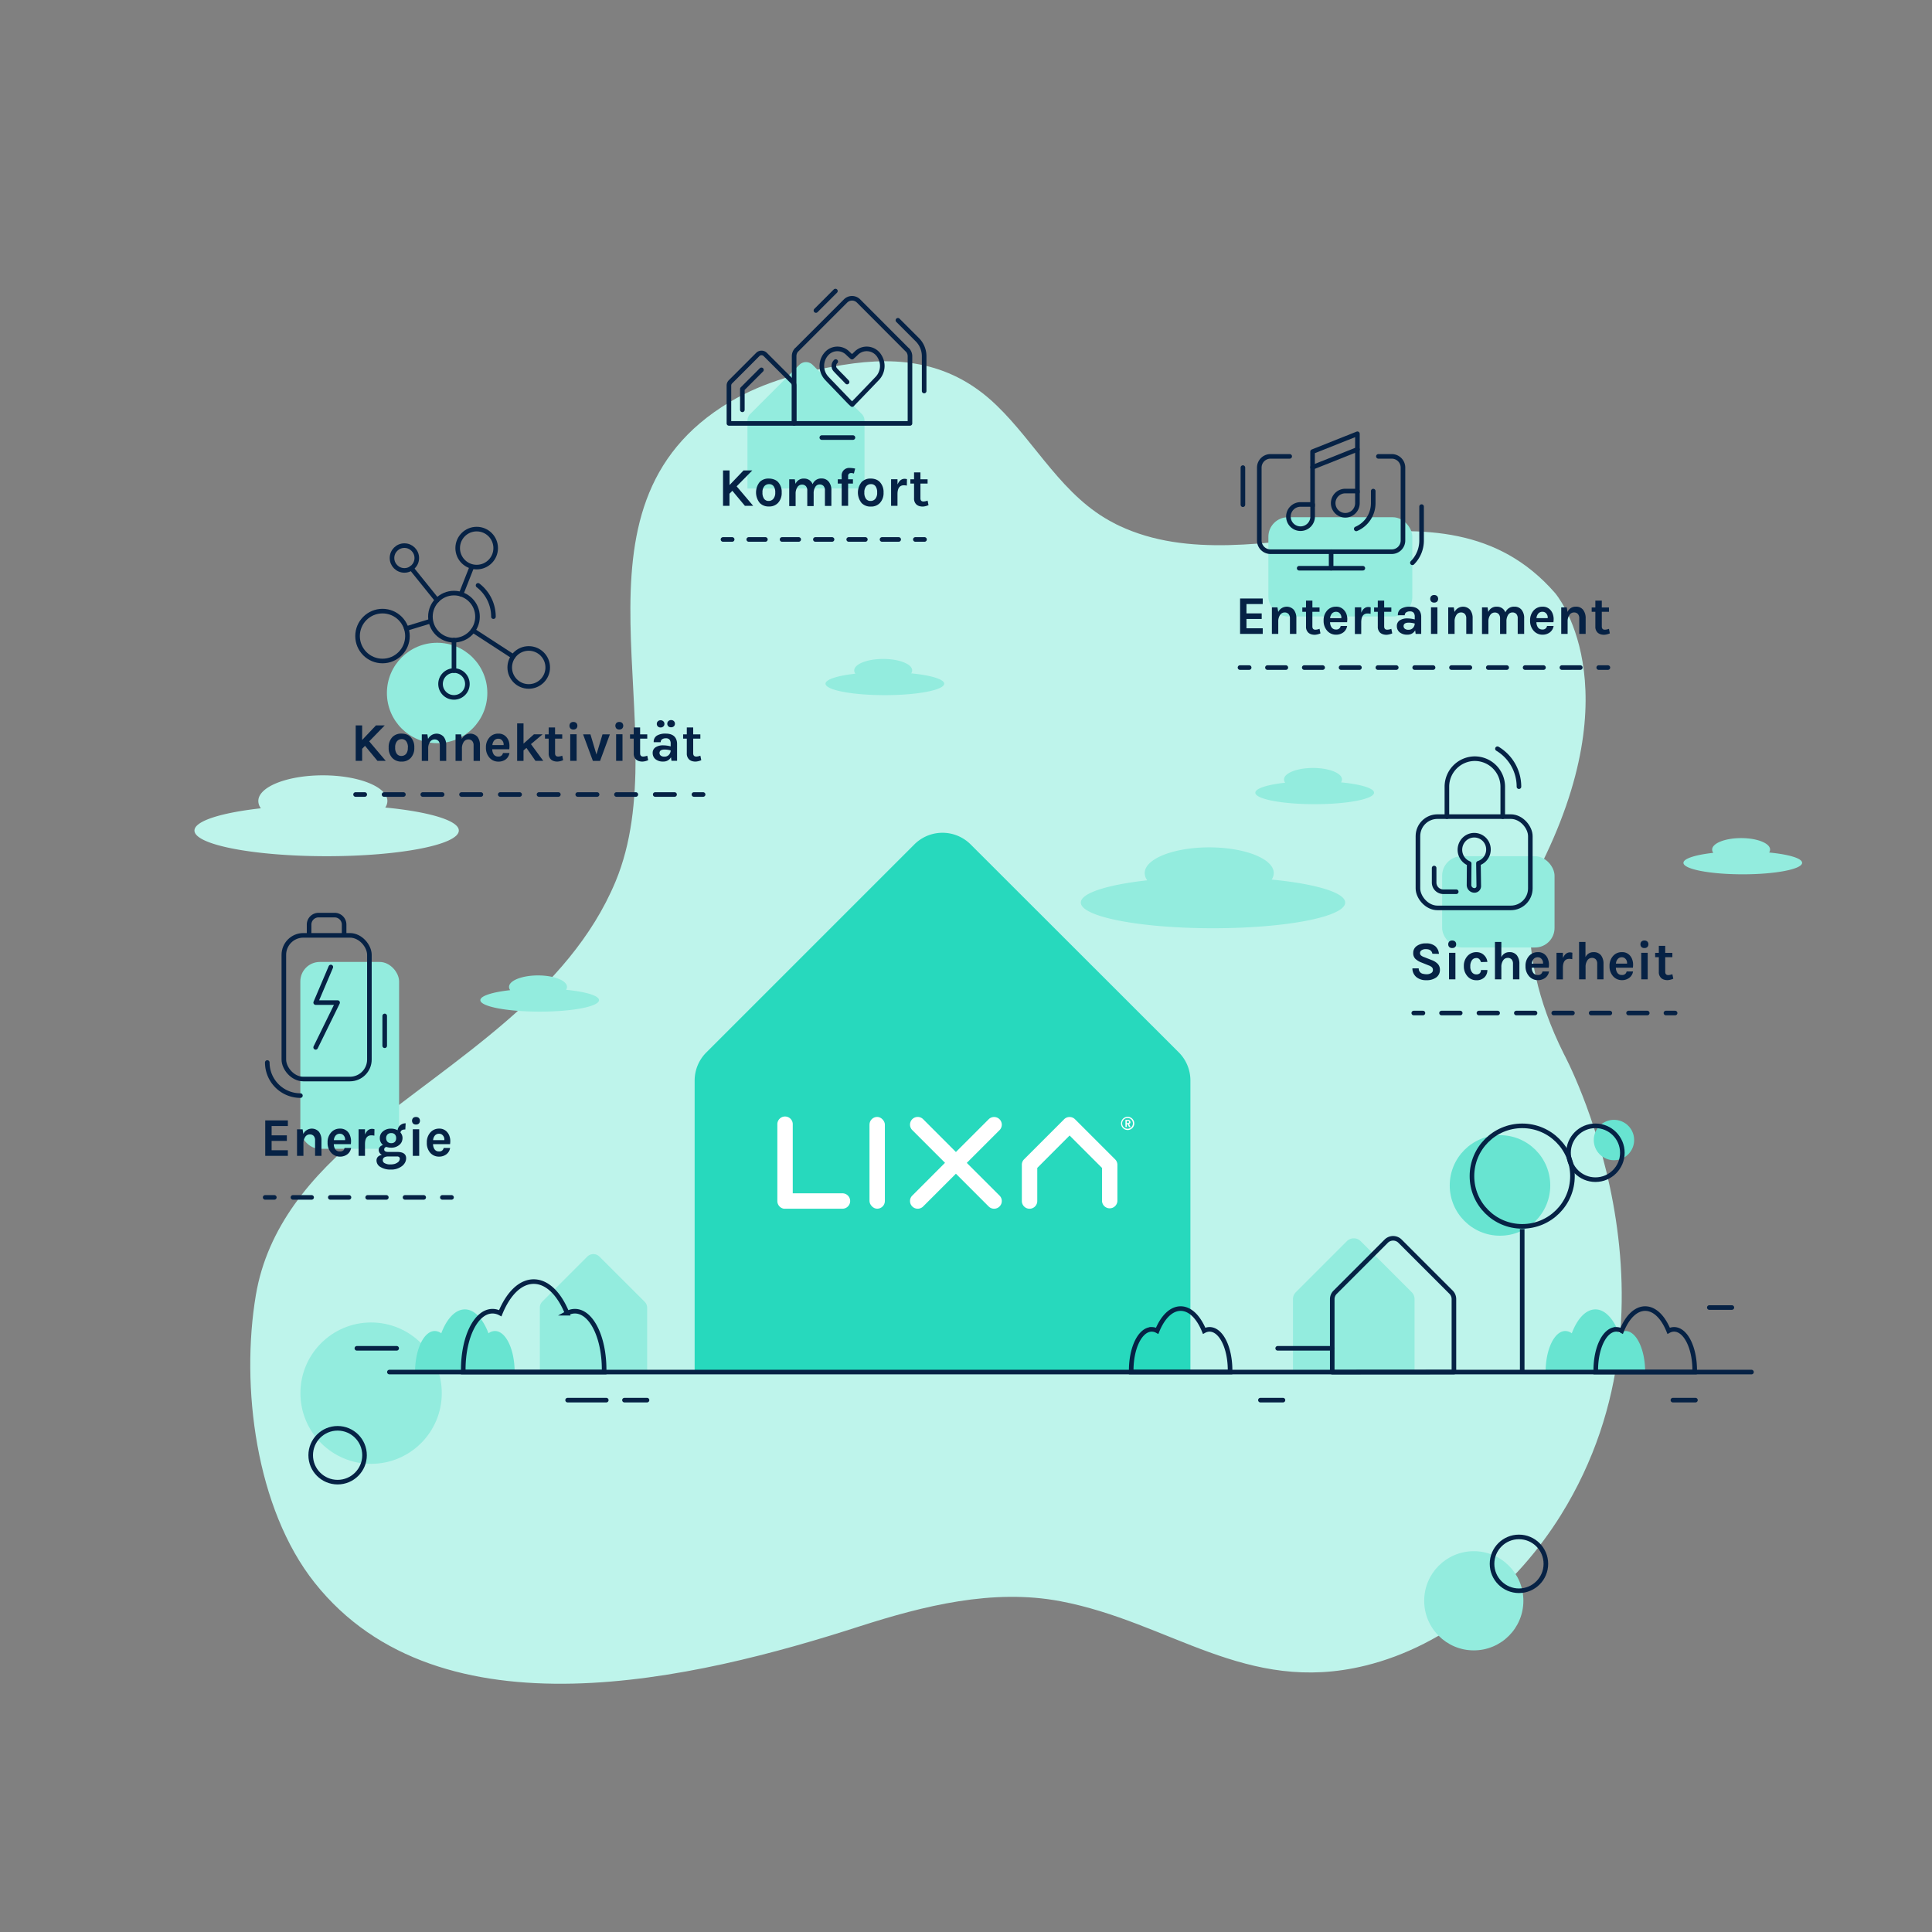
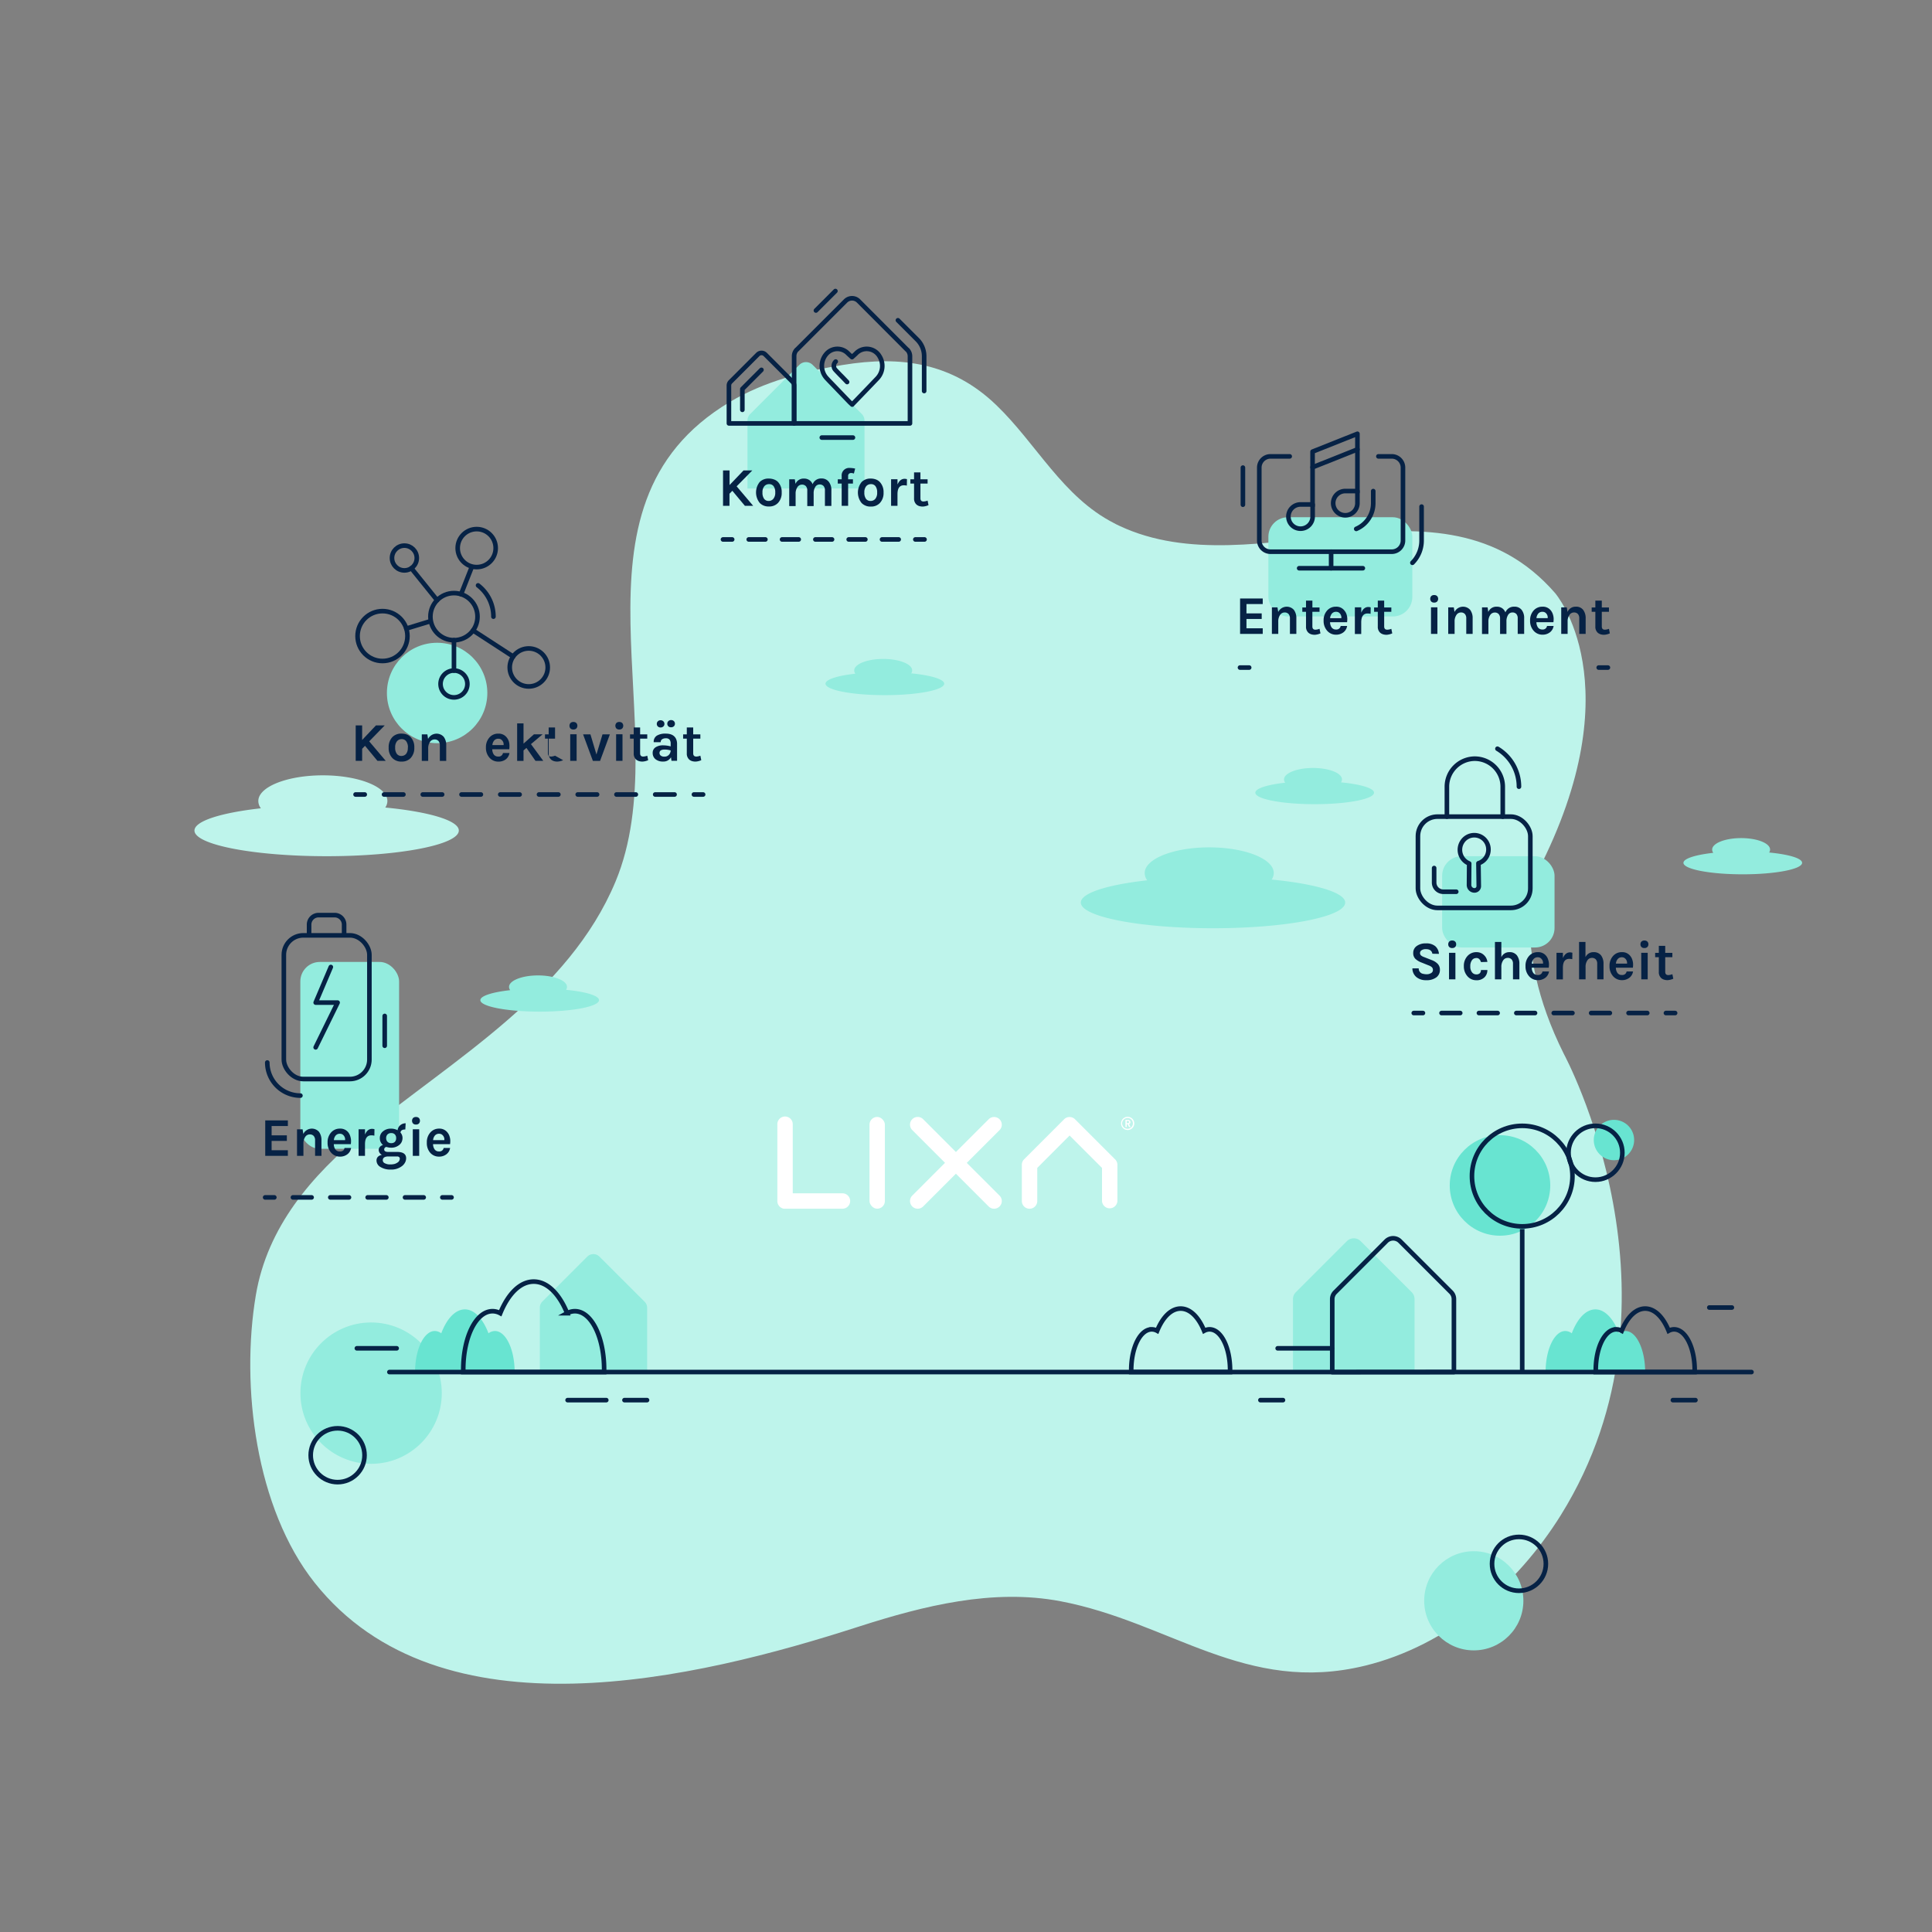
<svg xmlns="http://www.w3.org/2000/svg" viewBox="0 0 841.89 841.89">
  <rect x="0" y="0" width="841.89" height="841.89" fill="#808080" stroke="none" />
  <defs>
    <style>.cls-1,.cls-3{fill:#bef4eb;}.cls-2,.cls-7{fill:#93ecde;}.cls-3,.cls-7{isolation:isolate;}.cls-11,.cls-13,.cls-14,.cls-15,.cls-16,.cls-4,.cls-5,.cls-6{fill:none;stroke:#062245;stroke-width:2px;}.cls-11,.cls-13,.cls-14,.cls-15,.cls-16,.cls-4,.cls-5{stroke-linecap:round;}.cls-11,.cls-13,.cls-14,.cls-15,.cls-16,.cls-4{stroke-linejoin:round;}.cls-5,.cls-6{stroke-miterlimit:10;}.cls-8{fill:#27d9bd;}.cls-9{fill:#fff;}.cls-10{fill:#68e4d1;}.cls-11{stroke-dasharray:8.44 8.44;}.cls-12{fill:#062245;}.cls-13{stroke-dasharray:7.26 7.26;}.cls-14{stroke-dasharray:8.02 8.02;}.cls-15{stroke-dasharray:8.15 8.15;}.cls-16{stroke-dasharray:8.14 8.14;}</style>
  </defs>
  <title>lixa_infografik</title>
  <g id="HG">
    <path class="cls-1" d="M487.64,229.07c59.93,28.26,140.18-27.85,190,29.35,0,0,34.54,39.67-7.68,121.54,0,0-12.79,30.71,11.52,79.33,0,0,57.57,106.18-1.28,200.86-19.15,30.8-49.69,57-85.37,65.69-51.93,12.69-84.88-19-132.74-28.09-29.5-5.59-59.61,2-87.67,11-71,22.91-182.63,49.85-237.32-19.07-25.67-32.34-32.29-85.63-25.61-125.34,5-29.63,24.26-52.13,46.91-70.69,39.09-32,89.47-60.65,109.82-109.49,27.91-67-27.13-163.1,49.82-209,14.89-8.88,32-13.31,49.12-16.11,25.66-4.2,47.89-.91,67,17.49,17.48,16.8,28.89,39.95,51.2,51.38C486.13,228.35,486.89,228.72,487.64,229.07Z" />
  </g>
  <g id="Grafik">
    <path class="cls-2" d="M376.72,212.85V183.28a4.1,4.1,0,0,0-1.15-2.85l-.05-.05L354.12,159a4.1,4.1,0,0,0-5.81,0l-21.39,21.4-.06.05a4.1,4.1,0,0,0-1.15,2.85v29.57Z" />
    <path class="cls-3" d="M167.89,351.89a5.09,5.09,0,0,0,.92-2.85c0-6.18-12.59-11.18-28.12-11.18s-28.12,5-28.12,11.18a5.25,5.25,0,0,0,1.11,3.18c-17.3,1.93-28.94,5.55-28.94,9.7,0,6.17,25.75,11.18,57.59,11.18s57.6-5,57.6-11.18C200,357.55,186.86,353.72,167.89,351.89Z" />
    <rect class="cls-2" x="130.87" y="419.18" width="43.04" height="81.43" rx="8.49" />
    <path class="cls-4" d="M137.55,456.4l9.57-19.51h-9.56l6.6-15.51" />
    <path class="cls-5" d="M130.9,477.42A14.45,14.45,0,0,1,116.47,463" />
    <rect class="cls-6" x="123.69" y="407.59" width="37.28" height="62.61" rx="8.49" />
    <line class="cls-5" x1="167.64" y1="442.71" x2="167.64" y2="455.7" />
    <path class="cls-6" d="M134.69,407v-4.1a4.13,4.13,0,0,1,4.13-4.13h7a4.13,4.13,0,0,1,4.13,4.13v4.38" />
    <circle class="cls-2" cx="190.48" cy="301.97" r="21.88" />
    <circle class="cls-4" cx="197.82" cy="268.71" r="10.26" />
    <path class="cls-4" d="M208.32,255.09a17.16,17.16,0,0,1,6.7,13.62" />
    <circle class="cls-4" cx="207.72" cy="238.84" r="8.28" />
    <circle class="cls-4" cx="230.4" cy="290.85" r="8.28" />
    <circle class="cls-4" cx="197.82" cy="298.05" r="5.85" />
    <circle class="cls-4" cx="166.68" cy="277.17" r="10.87" />
    <circle class="cls-4" cx="176.22" cy="243.16" r="5.4" />
    <line class="cls-4" x1="179.26" y1="247.62" x2="190.48" y2="261.55" />
    <line class="cls-4" x1="205.56" y1="247.12" x2="200.9" y2="258.93" />
    <line class="cls-4" x1="206.13" y1="274.73" x2="223.62" y2="286.09" />
    <line class="cls-4" x1="197.82" y1="292.2" x2="197.82" y2="278.97" />
    <line class="cls-4" x1="177.05" y1="273.9" x2="187.56" y2="270.69" />
    <rect class="cls-2" x="628.43" y="373.1" width="48.98" height="39.78" rx="8.51" />
    <rect class="cls-4" x="617.88" y="355.85" width="48.98" height="39.78" rx="8.51" />
    <path class="cls-4" d="M634.57,388.58h-5.63a4,4,0,0,1-4-4v-6.32" />
    <path class="cls-4" d="M648.61,370.21a6.19,6.19,0,0,0-11.33-3.52,6.44,6.44,0,0,0,2.93,9.59l-.07,9.33a2.38,2.38,0,0,0,2.38,2.4h0a1.87,1.87,0,0,0,1.87-1.9l-.14-9.93A6.26,6.26,0,0,0,648.61,370.21Z" />
    <path class="cls-4" d="M652.53,326.27a19.26,19.26,0,0,1,9.37,16.53" />
    <path class="cls-4" d="M630.5,355.85V342.8a12.22,12.22,0,0,1,12.17-12.2h0a12.22,12.22,0,0,1,12.17,12.2v13.05" />
    <path class="cls-7" d="M554.13,383.28a5.12,5.12,0,0,0,.93-2.85c0-6.18-12.59-11.18-28.12-11.18s-28.12,5-28.12,11.18a5.27,5.27,0,0,0,1.1,3.17c-17.29,1.93-28.94,5.55-28.94,9.7,0,6.18,25.75,11.19,57.6,11.19s57.6-5,57.6-11.19C586.2,388.93,573.11,385.11,554.13,383.28Z" />
    <path class="cls-7" d="M584.36,340.92a2.24,2.24,0,0,0,.42-1.27c0-2.78-5.65-5-12.63-5s-12.62,2.24-12.62,5a2.38,2.38,0,0,0,.5,1.42c-7.77.87-13,2.49-13,4.36,0,2.77,11.56,5,25.86,5s25.86-2.24,25.86-5C598.76,343.46,592.88,341.74,584.36,340.92Z" />
    <path class="cls-7" d="M397.07,293.42a2.33,2.33,0,0,0,.42-1.28c0-2.77-5.66-5-12.63-5s-12.62,2.25-12.62,5a2.38,2.38,0,0,0,.49,1.43c-7.76.86-13,2.49-13,4.35,0,2.77,11.56,5,25.86,5s25.86-2.25,25.86-5C411.46,296,405.59,294.24,397.07,293.42Z" />
    <path class="cls-7" d="M246.66,431.32a2.23,2.23,0,0,0,.41-1.27c0-2.78-5.65-5-12.62-5s-12.63,2.24-12.63,5a2.38,2.38,0,0,0,.5,1.42c-7.76.87-13,2.49-13,4.36,0,2.77,11.56,5,25.86,5s25.85-2.24,25.85-5C261.05,433.86,255.17,432.14,246.66,431.32Z" />
    <path class="cls-7" d="M770.92,371.49a2.26,2.26,0,0,0,.41-1.28c0-2.77-5.65-5-12.62-5s-12.62,2.25-12.62,5a2.33,2.33,0,0,0,.49,1.42c-7.76.87-13,2.5-13,4.36,0,2.77,11.56,5,25.86,5s25.85-2.25,25.85-5C785.31,374,779.44,372.31,770.92,371.49Z" />
-     <path class="cls-8" d="M518.73,597.06V470.84a17.32,17.32,0,0,0-4.88-12.07l-.22-.22L423,368a17.36,17.36,0,0,0-24.6,0l-90.6,90.6-.22.22a17.32,17.32,0,0,0-4.88,12.07V597.06Z" />
    <rect class="cls-9" x="378.89" y="486.71" width="6.71" height="40" rx="3.36" />
    <path class="cls-9" d="M370.47,523.36a3.36,3.36,0,0,1-3.36,3.35h-25a4.36,4.36,0,0,1-.51,0,3.37,3.37,0,0,1-2.86-3.32V490.07a3.36,3.36,0,1,1,6.71,0V520h21.63A3.36,3.36,0,0,1,370.47,523.36Z" />
    <path class="cls-9" d="M435.56,525.73a3.35,3.35,0,0,1-4.74,0l-14.27-14.27-14.28,14.27a3.35,3.35,0,0,1-4.74-4.74l14.27-14.28-14.27-14.27a3.35,3.35,0,0,1,4.74-4.74L416.55,502l14.27-14.27a3.35,3.35,0,1,1,4.74,4.74l-14.27,14.27L435.56,521A3.33,3.33,0,0,1,435.56,525.73Z" />
    <path class="cls-9" d="M486.92,507.54v15.82a3.36,3.36,0,0,1-6.71,0V508.93l-14.12-14.12L452,508.93v14.43a3.36,3.36,0,0,1-6.72,0V507.54a3.3,3.3,0,0,1,.95-2.33l0,0,17.47-17.48a3.36,3.36,0,0,1,4.75,0l17.48,17.48,0,0A3.34,3.34,0,0,1,486.92,507.54Z" />
    <path class="cls-9" d="M491.38,492.42a2.88,2.88,0,1,1,2.89-2.88A2.88,2.88,0,0,1,491.38,492.42Zm0-5.23a2.35,2.35,0,1,0,2.3,2.35A2.31,2.31,0,0,0,491.38,487.19Zm.61,3.91-.64-1.24H491v1.24h-.57V488h1.17a1,1,0,0,1,1,1,.86.86,0,0,1-.61.84l.69,1.32Zm-.51-2.63H491v.94h.53a.47.47,0,1,0,0-.94Z" />
    <circle class="cls-2" cx="161.71" cy="607.08" r="30.8" />
    <circle class="cls-2" cx="642.22" cy="697.56" r="21.61" />
    <path class="cls-10" d="M215.68,580a4.78,4.78,0,0,0-2.82,1c-2.4-6.35-6.12-10.42-10.29-10.42s-7.89,4.07-10.29,10.42a4.8,4.8,0,0,0-2.82-1c-4.74,0-8.59,8-8.59,17.91h43.39C224.26,588,220.42,580,215.68,580Z" />
    <path class="cls-10" d="M708.32,580a4.78,4.78,0,0,0-2.82,1c-2.4-6.35-6.12-10.42-10.29-10.42s-7.89,4.07-10.29,10.42a4.8,4.8,0,0,0-2.82-1c-4.74,0-8.59,8-8.59,17.91H716.9C716.9,588,713.06,580,708.32,580Z" />
    <path class="cls-6" d="M738.44,597.89H695.37v-.7c0-10,3.93-17.91,8.94-17.91a5,5,0,0,1,2.37.62c2.51-6.16,6.21-9.67,10.22-9.67s7.72,3.51,10.23,9.67a5,5,0,0,1,2.36-.62c5,0,9,7.87,9,17.91Z" />
    <circle class="cls-10" cx="653.64" cy="516.57" r="21.9" />
    <circle class="cls-10" cx="703.3" cy="496.78" r="8.8" />
    <circle class="cls-6" cx="663.32" cy="512.5" r="21.9" />
    <circle class="cls-6" cx="695.23" cy="502.32" r="11.73" />
    <circle class="cls-4" cx="661.9" cy="681.46" r="11.73" />
    <circle class="cls-4" cx="147.12" cy="634.13" r="11.73" />
    <line class="cls-6" x1="663.32" y1="535.59" x2="663.32" y2="597.89" />
    <path class="cls-2" d="M616.41,597.89V566.13a4.26,4.26,0,0,0-1.2-3l-.06-.06-22.23-22.23a4.27,4.27,0,0,0-6,0l-22.23,22.23-.06.06a4.26,4.26,0,0,0-1.2,3v31.76Z" />
    <path class="cls-2" d="M282,597.89v-28a3.73,3.73,0,0,0-1.06-2.61l0,0L261.23,547.6a3.75,3.75,0,0,0-5.33,0l-19.61,19.61,0,0a3.77,3.77,0,0,0-1.05,2.61v28Z" />
    <path class="cls-4" d="M633.56,597.89V566.13a4.26,4.26,0,0,0-1.2-3l-.06-.06-22.23-22.23a4.27,4.27,0,0,0-6,0L581.8,563.11l-.06.06a4.26,4.26,0,0,0-1.2,3v31.76Z" />
    <line class="cls-5" x1="763.23" y1="597.89" x2="169.68" y2="597.89" />
    <line class="cls-5" x1="264.19" y1="610.12" x2="247.34" y2="610.12" />
    <line class="cls-5" x1="281.95" y1="610.12" x2="272.12" y2="610.12" />
    <line class="cls-5" x1="559.07" y1="610.12" x2="549.24" y2="610.12" />
    <line class="cls-5" x1="738.81" y1="610.12" x2="728.98" y2="610.12" />
    <line class="cls-5" x1="754.68" y1="569.77" x2="744.85" y2="569.77" />
    <line class="cls-5" x1="580.36" y1="587.54" x2="556.76" y2="587.54" />
    <line class="cls-5" x1="172.85" y1="587.54" x2="155.51" y2="587.54" />
    <path class="cls-6" d="M263.26,597.89H201.87v-1c0-14.31,5.6-25.52,12.76-25.52a7.18,7.18,0,0,1,3.36.87c3.59-8.77,8.86-13.77,14.58-13.77s11,5,14.57,13.77a7.22,7.22,0,0,1,3.37-.87c7.15,0,12.75,11.21,12.75,25.52Z" />
    <path class="cls-6" d="M536,597.89H492.94v-.7c0-10,3.93-17.91,8.95-17.91a5,5,0,0,1,2.36.62c2.52-6.16,6.22-9.67,10.23-9.67s7.71,3.51,10.23,9.67a5,5,0,0,1,2.36-.62c5,0,8.95,7.87,8.95,17.91Z" />
    <rect class="cls-2" x="552.71" y="225.39" width="62.73" height="43.24" rx="8.51" />
    <polyline class="cls-4" points="591.51 214.49 591.51 189.02 571.97 196.8 571.97 220.42" />
    <line class="cls-4" x1="591.51" y1="195.84" x2="571.97" y2="203.62" />
    <path class="cls-4" d="M572,225.1a5.28,5.28,0,1,1-5.28-5.28H572Z" />
    <path class="cls-4" d="M598.4,214v5.28A12.19,12.19,0,0,1,591,230.47" />
    <path class="cls-4" d="M591.51,219.26a5.28,5.28,0,1,1-5.28-5.28h5.28Z" />
    <path class="cls-4" d="M619.47,220.76v14.76a13.71,13.71,0,0,1-4,9.72" />
    <path class="cls-4" d="M600.65,198.87h5.82a4.89,4.89,0,0,1,4.89,4.89v31.76a4.89,4.89,0,0,1-4.89,4.89H553.64a4.89,4.89,0,0,1-4.89-4.89V203.76a4.89,4.89,0,0,1,4.89-4.89H562" />
    <line class="cls-4" x1="541.61" y1="219.93" x2="541.61" y2="203.76" />
    <line class="cls-4" x1="566.12" y1="247.61" x2="593.87" y2="247.61" />
    <line class="cls-4" x1="580.05" y1="247.61" x2="580.05" y2="240.41" />
    <line class="cls-4" x1="355.55" y1="135.31" x2="364.04" y2="126.82" />
    <line class="cls-4" x1="371.68" y1="190.68" x2="358.11" y2="190.68" />
    <path class="cls-4" d="M391.28,139.57l8.56,8.56a10.21,10.21,0,0,1,2.87,7.11v15.15" />
    <path class="cls-4" d="M396.53,184.5V155.24a4.06,4.06,0,0,0-1.14-2.82l-.06,0L374.16,131.2a4,4,0,0,0-5.75,0l-21.17,21.17-.05,0a4.06,4.06,0,0,0-1.14,2.82V184.5Z" />
    <path class="cls-4" d="M346.05,184.5V168a2.31,2.31,0,0,0-.64-1.59l0,0-11.95-11.95a2.3,2.3,0,0,0-3.24,0l-11.94,11.95,0,0a2.26,2.26,0,0,0-.64,1.59v16.5Z" />
    <polyline class="cls-4" points="323.49 178.59 323.49 169.5 331.81 161.17" />
    <path class="cls-4" d="M371.28,155.62c.51-.47,1.13-1,1.67-1.53a6.45,6.45,0,0,1,10.34,1.22,7.89,7.89,0,0,1-1,9.58c-2.46,2.58-4.93,5.14-7.4,7.71L371.61,176l-.25.29c-.43-.41-.85-.77-1.23-1.17q-3.37-3.49-6.73-7c-1.11-1.16-2.24-2.29-3.32-3.48a7.88,7.88,0,0,1,.6-11,6.37,6.37,0,0,1,8.71.24C370,154.5,370.7,155.09,371.28,155.62Z" />
    <path class="cls-4" d="M369.13,166.47l-1.91-2-1-1c-.76-.79-1.52-1.57-2.26-2.38a2.48,2.48,0,0,1-.6-1.79,2.54,2.54,0,0,1,.81-1.75" />
  </g>
  <g id="Text">
    <line class="cls-4" x1="306.39" y1="346.21" x2="302.39" y2="346.21" />
    <line class="cls-11" x1="293.95" y1="346.21" x2="163.15" y2="346.21" />
    <line class="cls-4" x1="158.94" y1="346.21" x2="154.94" y2="346.21" />
    <path class="cls-12" d="M115.58,488.24h9.86v2.43h-7.08v4.06H125v2.43h-6.64v4.07h7.08v2.45h-9.86Z" />
    <path class="cls-12" d="M132.17,494.12a4.16,4.16,0,0,1,6.84-.91,6,6,0,0,1,1.07,3.71v6.76H137.3v-6.76a2.76,2.76,0,0,0-.62-1.94,2.26,2.26,0,0,0-1.72-.65,2.34,2.34,0,0,0-1.9,1,4.92,4.92,0,0,0-.84,3v5.35h-2.79V492.12h2.44Z" />
    <path class="cls-12" d="M152.67,495.26a6.34,6.34,0,0,1,.3,1.83,11.41,11.41,0,0,1-.09,1.5h-7.42a4,4,0,0,0,.69,2.28,2.21,2.21,0,0,0,1.93.88,1.85,1.85,0,0,0,2.06-1.52H153a4.28,4.28,0,0,1-1.59,2.73,5.15,5.15,0,0,1-3.28,1.05,5,5,0,0,1-3.8-1.67,6.35,6.35,0,0,1-1.58-4.44,6.27,6.27,0,0,1,1.58-4.47,4.93,4.93,0,0,1,3.8-1.62,4.38,4.38,0,0,1,3.69,1.69A5.06,5.06,0,0,1,152.67,495.26Zm-4.56-1.21a2.27,2.27,0,0,0-1.84.77,3.4,3.4,0,0,0-.78,2h4.88a2.59,2.59,0,0,0-1.2-2.52A2.13,2.13,0,0,0,148.11,494.05Z" />
    <path class="cls-12" d="M159.06,494.4c.69-1.66,1.73-2.5,3.12-2.5a4.14,4.14,0,0,1,1,.17l-.05,2.81a5.81,5.81,0,0,0-1.29-.15c-1.86,0-2.79,1.3-2.79,3.88v5.07h-2.79V492.1h2.79Z" />
    <path class="cls-12" d="M166.9,498.94a3.73,3.73,0,0,1-1.39-3,3.68,3.68,0,0,1,1.46-3,5.07,5.07,0,0,1,3.25-1.12,6.17,6.17,0,0,1,3.05.69,3.17,3.17,0,0,1,1.16-2.19,3.54,3.54,0,0,1,2.34-.83l-.15,2.69q-2,0-2.1,1.35a3.54,3.54,0,0,1,.88,2.24,4.19,4.19,0,0,1-.4,1.91,3.81,3.81,0,0,1-1.09,1.3,5.31,5.31,0,0,1-3.45,1.14,5.86,5.86,0,0,1-2.1-.36,1.13,1.13,0,0,0-.94,1.14c0,.72.6,1.07,1.79,1.07h3.85q3.91,0,3.92,2.76a4,4,0,0,1-.46,1.82,4.76,4.76,0,0,1-1.34,1.58,7.59,7.59,0,0,1-4.86,1.52,8.19,8.19,0,0,1-4.6-1.16,3.26,3.26,0,0,1-1.65-2.73,2.28,2.28,0,0,1,.64-1.71,3.1,3.1,0,0,1,1.72-.79,2.49,2.49,0,0,1-1.4-2.12,2,2,0,0,1,.52-1.39A3,3,0,0,1,166.9,498.94Zm2.12,5c-1.48.06-2.22.62-2.22,1.69a1.44,1.44,0,0,0,.94,1.29,4.61,4.61,0,0,0,2.2.49,7.48,7.48,0,0,0,2-.21,4.39,4.39,0,0,0,1.21-.57,2.07,2.07,0,0,0,1.07-1.72.91.91,0,0,0-.3-.7,1.23,1.23,0,0,0-.86-.27Zm3.61-8a2.25,2.25,0,0,0-.53-1.57,2,2,0,0,0-1.61-.61,2.15,2.15,0,0,0-1.66.61,2.22,2.22,0,0,0-.56,1.57,2.29,2.29,0,0,0,.56,1.58,2.15,2.15,0,0,0,1.66.62,2,2,0,0,0,1.61-.62A2.32,2.32,0,0,0,172.63,495.94Z" />
    <path class="cls-12" d="M180,489.59a1.84,1.84,0,0,1,0-2.41,1.74,1.74,0,0,1,1.26-.44,1.79,1.79,0,0,1,1.28.44,1.81,1.81,0,0,1,0,2.41,1.79,1.79,0,0,1-1.28.44A1.74,1.74,0,0,1,180,489.59Zm-.12,2.51h2.79v11.58h-2.79Z" />
    <path class="cls-12" d="M195.92,495.26a6.34,6.34,0,0,1,.3,1.83,9.84,9.84,0,0,1-.1,1.5h-7.41a4,4,0,0,0,.69,2.28,2.21,2.21,0,0,0,1.93.88,1.84,1.84,0,0,0,2-1.52h2.81a4.23,4.23,0,0,1-1.58,2.73,5.15,5.15,0,0,1-3.28,1.05,5,5,0,0,1-3.8-1.67A6.35,6.35,0,0,1,186,497.9a6.27,6.27,0,0,1,1.58-4.47,4.93,4.93,0,0,1,3.8-1.62A4.35,4.35,0,0,1,195,493.5,4.92,4.92,0,0,1,195.92,495.26Zm-4.57-1.21a2.28,2.28,0,0,0-1.84.77,3.47,3.47,0,0,0-.78,2h4.89a2.59,2.59,0,0,0-1.2-2.52A2.17,2.17,0,0,0,191.35,494.05Z" />
    <path class="cls-12" d="M157.81,316.11v6.35l6-6.35h3.83l-6.76,6.94,7.2,8.49h-3.61L159.06,325l-1.25,1.29v5.25H155V316.11Z" />
    <path class="cls-12" d="M175,319.68a6.46,6.46,0,0,1,2.17.36,4.68,4.68,0,0,1,1.75,1.13,6.35,6.35,0,0,1,1.62,4.62,6.26,6.26,0,0,1-1.62,4.56,5.18,5.18,0,0,1-3.92,1.52,5.33,5.33,0,0,1-4-1.52,6.16,6.16,0,0,1-1.63-4.56,6.28,6.28,0,0,1,1.63-4.62A5.32,5.32,0,0,1,175,319.68Zm2.76,6.08A4.44,4.44,0,0,0,177,323a2.35,2.35,0,0,0-2-.92A2.65,2.65,0,0,0,173,323a4.07,4.07,0,0,0-.8,2.74,4.41,4.41,0,0,0,.72,2.75,2.38,2.38,0,0,0,2,.92,2.62,2.62,0,0,0,2.06-.92A4.1,4.1,0,0,0,177.71,325.76Z" />
    <path class="cls-12" d="M186.54,322a4.16,4.16,0,0,1,6.83-.9,5.91,5.91,0,0,1,1.08,3.71v6.75h-2.79v-6.75a2.74,2.74,0,0,0-.61-1.94,2.25,2.25,0,0,0-1.73-.65,2.37,2.37,0,0,0-1.9,1,5,5,0,0,0-.83,3v5.35H183.8V320h2.43Z" />
-     <path class="cls-12" d="M201.25,322a4.16,4.16,0,0,1,6.83-.9,5.9,5.9,0,0,1,1.07,3.71v6.75h-2.78v-6.75a2.74,2.74,0,0,0-.62-1.94,2.22,2.22,0,0,0-1.72-.65,2.37,2.37,0,0,0-1.9,1,5,5,0,0,0-.84,3v5.35h-2.78V320h2.43Z" />
    <path class="cls-12" d="M221.75,323.12A6.78,6.78,0,0,1,222,325a11.2,11.2,0,0,1-.09,1.5h-7.41a4.09,4.09,0,0,0,.68,2.29,2.26,2.26,0,0,0,1.94.88,1.85,1.85,0,0,0,2.05-1.53H222a4.32,4.32,0,0,1-1.58,2.74,5.17,5.17,0,0,1-3.28,1,5,5,0,0,1-3.8-1.66,6.34,6.34,0,0,1-1.59-4.45,6.27,6.27,0,0,1,1.59-4.47,4.91,4.91,0,0,1,3.8-1.61,4.38,4.38,0,0,1,3.68,1.68A5.17,5.17,0,0,1,221.75,323.12Zm-4.57-1.21a2.3,2.3,0,0,0-1.84.77,3.53,3.53,0,0,0-.78,2h4.89a2.6,2.6,0,0,0-1.21-2.52A2.13,2.13,0,0,0,217.18,321.91Z" />
    <path class="cls-12" d="M229.41,325.91,228.13,327v4.56h-2.78V315.23h2.78v8.82l4.54-4.07h3.77l-5.07,4.28,5.36,7.28h-3.4Z" />
-     <path class="cls-12" d="M245.39,331.26a7.21,7.21,0,0,1-2.46.61,5.33,5.33,0,0,1-1.57-.21,3.7,3.7,0,0,1-1.19-.64,3.44,3.44,0,0,1-1.08-2.69v-6.47h-1.61V320h1.61v-3h2.78v3H245v1.88h-3.12v6.38c0,.95.45,1.42,1.35,1.42a5.52,5.52,0,0,0,1.77-.38Z" />
+     <path class="cls-12" d="M245.39,331.26a7.21,7.21,0,0,1-2.46.61,5.33,5.33,0,0,1-1.57-.21,3.7,3.7,0,0,1-1.19-.64,3.44,3.44,0,0,1-1.08-2.69v-6.47h-1.61V320h1.61v-3h2.78v3v1.88h-3.12v6.38c0,.95.45,1.42,1.35,1.42a5.52,5.52,0,0,0,1.77-.38Z" />
    <path class="cls-12" d="M248.6,317.45a1.82,1.82,0,0,1,0-2.4,1.74,1.74,0,0,1,1.26-.44,1.79,1.79,0,0,1,1.28.44,1.8,1.8,0,0,1,0,2.4,1.79,1.79,0,0,1-1.28.44A1.74,1.74,0,0,1,248.6,317.45Zm-.12,2.51h2.79v11.58h-2.79Z" />
    <path class="cls-12" d="M257.29,320l2.62,8.78,2.64-8.78h3.21l-4.27,11.56h-3.14L254.08,320Z" />
    <path class="cls-12" d="M268.6,317.45a1.83,1.83,0,0,1,0-2.4,1.72,1.72,0,0,1,1.26-.44,1.77,1.77,0,0,1,1.27.44,1.8,1.8,0,0,1,0,2.4,1.77,1.77,0,0,1-1.27.44A1.72,1.72,0,0,1,268.6,317.45Zm-.12,2.51h2.78v11.58h-2.78Z" />
    <path class="cls-12" d="M282.45,331.26a7.17,7.17,0,0,1-2.45.61,5.28,5.28,0,0,1-1.57-.21,3.5,3.5,0,0,1-1.19-.64,3.42,3.42,0,0,1-1.09-2.69v-6.47h-1.61V320h1.61v-3h2.79v3h3.11v1.88h-3.11v6.38c0,.95.44,1.42,1.34,1.42a5.42,5.42,0,0,0,1.77-.38Z" />
    <path class="cls-12" d="M289.09,324.79a13.23,13.23,0,0,1,3.16.45V324.1a2.81,2.81,0,0,0-.48-1.8,2,2,0,0,0-1.59-.58,2.78,2.78,0,0,0-1.68.44,1.45,1.45,0,0,0-.59,1.25h-3.05a3.11,3.11,0,0,1,1.38-2.85,7.14,7.14,0,0,1,3.86-.88q3.54,0,4.58,2.49a5.21,5.21,0,0,1,.36,2v7.35H292.6l-.21-1.54a3.68,3.68,0,0,1-3.4,1.87,5,5,0,0,1-3.44-1.09,3.44,3.44,0,0,1-1.14-2.65,2.82,2.82,0,0,1,1.25-2.47A5.94,5.94,0,0,1,289.09,324.79ZM287.86,317a1.61,1.61,0,0,1-1.19-.44,1.45,1.45,0,0,1-.46-1.11,1.49,1.49,0,0,1,.46-1.13,1.62,1.62,0,0,1,1.19-.46,1.66,1.66,0,0,1,1.2.46,1.47,1.47,0,0,1,.47,1.13,1.42,1.42,0,0,1-.47,1.11A1.65,1.65,0,0,1,287.86,317ZM292.25,327a10,10,0,0,0-2.6-.38c-1.51,0-2.26.51-2.26,1.52a1.43,1.43,0,0,0,.52,1.11,2.44,2.44,0,0,0,1.66.46,2.5,2.5,0,0,0,1.89-.77A2.87,2.87,0,0,0,292.25,327Zm-1-10.51a1.45,1.45,0,0,1-.47-1.12,1.52,1.52,0,0,1,.47-1.14,1.69,1.69,0,0,1,1.2-.45,1.66,1.66,0,0,1,1.19.45,1.52,1.52,0,0,1,.47,1.14,1.45,1.45,0,0,1-.47,1.12,1.69,1.69,0,0,1-1.19.43A1.72,1.72,0,0,1,291.23,316.51Z" />
    <path class="cls-12" d="M305.59,331.26a7.21,7.21,0,0,1-2.46.61,5.28,5.28,0,0,1-1.57-.21,3.6,3.6,0,0,1-1.19-.64,3.45,3.45,0,0,1-1.09-2.69v-6.47h-1.6V320h1.6v-3h2.79v3h3.12v1.88h-3.12v6.38c0,.95.45,1.42,1.35,1.42a5.52,5.52,0,0,0,1.77-.38Z" />
    <line class="cls-4" x1="402.87" y1="235.07" x2="398.87" y2="235.07" />
    <line class="cls-13" x1="391.61" y1="235.07" x2="322.68" y2="235.07" />
    <line class="cls-4" x1="319.05" y1="235.07" x2="315.05" y2="235.07" />
    <path class="cls-12" d="M317.92,205v6.35L324,205h3.82L321,211.92l7.2,8.49h-3.61l-5.46-6.54-1.25,1.28v5.26h-2.81V205Z" />
    <path class="cls-12" d="M335.06,208.54a6.42,6.42,0,0,1,2.17.37A4.56,4.56,0,0,1,339,210a6.3,6.3,0,0,1,1.63,4.61,6.23,6.23,0,0,1-1.63,4.57,5.15,5.15,0,0,1-3.92,1.52,5.29,5.29,0,0,1-4-1.52,7.28,7.28,0,0,1,0-9.18A5.32,5.32,0,0,1,335.06,208.54Zm2.76,6.09a4.48,4.48,0,0,0-.7-2.75,2.36,2.36,0,0,0-2-.91,2.6,2.6,0,0,0-2.06.91,4,4,0,0,0-.8,2.75,4.41,4.41,0,0,0,.72,2.75,2.36,2.36,0,0,0,2,.91,2.6,2.6,0,0,0,2-.91A4,4,0,0,0,337.82,214.63Z" />
    <path class="cls-12" d="M354.11,211a3.94,3.94,0,0,1,3.9-2.5A3.87,3.87,0,0,1,361.2,210a5.71,5.71,0,0,1,1.08,3.71v6.75h-2.81v-6.75a2.72,2.72,0,0,0-.61-1.94,2.25,2.25,0,0,0-1.73-.66,2.16,2.16,0,0,0-1.81,1,5.16,5.16,0,0,0-.76,3v5.42h-2.78v-6.75a2.72,2.72,0,0,0-.62-1.94,2.23,2.23,0,0,0-1.72-.66,2.38,2.38,0,0,0-1.9,1,5,5,0,0,0-.84,3v5.35h-2.79V208.85h2.44l.3,2a3.8,3.8,0,0,1,3.64-2.31,4.07,4.07,0,0,1,2.4.67A4,4,0,0,1,354.11,211Z" />
    <path class="cls-12" d="M365.07,208.85h1.7V207.5a3.25,3.25,0,0,1,3.49-3.59,12.28,12.28,0,0,1,2.38.28l-.54,2.16a3.77,3.77,0,0,0-1.19-.23,1.56,1.56,0,0,0-.93.29,1.3,1.3,0,0,0-.4,1.11v1.33h2.1v1.88h-2.1v9.68h-2.81v-9.68h-1.7Z" />
    <path class="cls-12" d="M379.47,208.54a6.46,6.46,0,0,1,2.17.37,4.56,4.56,0,0,1,1.75,1.13,6.34,6.34,0,0,1,1.63,4.61,6.27,6.27,0,0,1-1.63,4.57,5.18,5.18,0,0,1-3.92,1.52,5.33,5.33,0,0,1-4-1.52,7.28,7.28,0,0,1,0-9.18A5.33,5.33,0,0,1,379.47,208.54Zm2.76,6.09a4.47,4.47,0,0,0-.71-2.75,2.35,2.35,0,0,0-2-.91,2.64,2.64,0,0,0-2.07.91,4.1,4.1,0,0,0-.8,2.75,4.41,4.41,0,0,0,.72,2.75,2.37,2.37,0,0,0,2,.91,2.62,2.62,0,0,0,2.06-.91A4.1,4.1,0,0,0,382.23,214.63Z" />
    <path class="cls-12" d="M391.11,211.13c.69-1.66,1.73-2.49,3.11-2.49a4.05,4.05,0,0,1,1,.16l-.05,2.81a6.46,6.46,0,0,0-1.3-.14c-1.86,0-2.78,1.29-2.78,3.87v5.07h-2.79V208.83h2.79Z" />
    <path class="cls-12" d="M404.61,220.12a7,7,0,0,1-2.46.62,5.28,5.28,0,0,1-1.57-.21,3.6,3.6,0,0,1-1.19-.64,3.44,3.44,0,0,1-1.08-2.69v-6.47H396.7v-1.88h1.61v-3h2.78v3h3.12v1.88h-3.12v6.37c0,1,.45,1.43,1.35,1.43a5.81,5.81,0,0,0,1.77-.38Z" />
    <line class="cls-4" x1="700.66" y1="290.9" x2="696.66" y2="290.9" />
-     <line class="cls-14" x1="688.64" y1="290.9" x2="548.35" y2="290.9" />
    <line class="cls-4" x1="544.34" y1="290.9" x2="540.34" y2="290.9" />
    <line class="cls-4" x1="729.95" y1="441.44" x2="725.95" y2="441.44" />
    <line class="cls-15" x1="717.81" y1="441.44" x2="624.14" y2="441.44" />
    <line class="cls-4" x1="620.06" y1="441.44" x2="616.06" y2="441.44" />
    <path class="cls-12" d="M624.18,415.6c-.26-1.35-1.2-2-2.84-2a3.17,3.17,0,0,0-1.87.48,1.44,1.44,0,0,0-.68,1.18,1.38,1.38,0,0,0,.44,1.08,4.12,4.12,0,0,0,1.36.73l3.33,1.31a6.93,6.93,0,0,1,2.62,1.67,3.66,3.66,0,0,1,.92,2.54,4,4,0,0,1-1.56,3.31,7,7,0,0,1-4.44,1.23,6.42,6.42,0,0,1-4.13-1.26,4.9,4.9,0,0,1-1.86-3.9h2.76a2.29,2.29,0,0,0,2,2.4,5.88,5.88,0,0,0,1.55.17,3.53,3.53,0,0,0,1.8-.49,1.48,1.48,0,0,0,.83-1.31,1.67,1.67,0,0,0-.45-1.26,4.25,4.25,0,0,0-1.47-.82l-3-1.21a8,8,0,0,1-2.72-1.62,3.43,3.43,0,0,1-.94-2.57,3.58,3.58,0,0,1,1.49-3,6.5,6.5,0,0,1,4.09-1.17,6,6,0,0,1,4,1.2,4.85,4.85,0,0,1,1.62,3.37Z" />
    <path class="cls-12" d="M631.54,412.68a1.59,1.59,0,0,1-.45-1.2,1.62,1.62,0,0,1,.45-1.2,1.74,1.74,0,0,1,1.26-.44,1.79,1.79,0,0,1,1.28.44,1.59,1.59,0,0,1,.46,1.2,1.56,1.56,0,0,1-.46,1.2,1.75,1.75,0,0,1-1.28.44A1.7,1.7,0,0,1,631.54,412.68Zm-.12,2.51h2.79v11.58h-2.79Z" />
    <path class="cls-12" d="M643.3,414.91a4.88,4.88,0,0,1,2,.37,4.48,4.48,0,0,1,1.45,1,4.68,4.68,0,0,1,1.39,2.88l-2.81.07a2.6,2.6,0,0,0-.7-1.26,1.6,1.6,0,0,0-1.16-.5,3,3,0,0,0-1.14.2,2.26,2.26,0,0,0-.82.63,4.28,4.28,0,0,0-.81,2.76,4,4,0,0,0,.76,2.65,2.29,2.29,0,0,0,1.83.89,2.09,2.09,0,0,0,1.56-.51,1.94,1.94,0,0,0,.48-1.39h2.81a4.31,4.31,0,0,1-1.25,3.16,4.79,4.79,0,0,1-3.57,1.29,5,5,0,0,1-3.8-1.67,6.37,6.37,0,0,1-1.63-4.44,6.25,6.25,0,0,1,1.63-4.5A5.12,5.12,0,0,1,643.3,414.91Z" />
    <path class="cls-12" d="M654.23,417.1a3.72,3.72,0,0,1,3.44-2.19,3.93,3.93,0,0,1,3.34,1.4,5.93,5.93,0,0,1,1.08,3.71v6.75H659.3V420a2.75,2.75,0,0,0-.61-1.94,2.26,2.26,0,0,0-1.72-.65,2.34,2.34,0,0,0-1.9,1,4.91,4.91,0,0,0-.84,3v5.35h-2.79V410.46h2.79Z" />
    <path class="cls-12" d="M674.68,418.36a6.34,6.34,0,0,1,.3,1.83,9.84,9.84,0,0,1-.1,1.5h-7.41a4,4,0,0,0,.69,2.28,2.21,2.21,0,0,0,1.93.88,1.86,1.86,0,0,0,2.06-1.52H675a4.25,4.25,0,0,1-1.58,2.73,5.15,5.15,0,0,1-3.28,1.05,5,5,0,0,1-3.8-1.67,6.35,6.35,0,0,1-1.58-4.44,6.27,6.27,0,0,1,1.58-4.47,4.93,4.93,0,0,1,3.8-1.62,4.35,4.35,0,0,1,3.68,1.69A4.83,4.83,0,0,1,674.68,418.36Zm-4.56-1.22a2.3,2.3,0,0,0-1.85.78,3.47,3.47,0,0,0-.78,2h4.89a2.59,2.59,0,0,0-1.2-2.52A2.16,2.16,0,0,0,670.12,417.14Z" />
    <path class="cls-12" d="M681.07,417.5c.69-1.66,1.73-2.5,3.11-2.5a4.13,4.13,0,0,1,1,.17l-.05,2.81a5.83,5.83,0,0,0-1.3-.15c-1.85,0-2.78,1.3-2.78,3.88v5.06h-2.79V415.19h2.79Z" />
    <path class="cls-12" d="M690.89,417.1a3.73,3.73,0,0,1,3.45-2.19,4,4,0,0,1,3.34,1.4,6,6,0,0,1,1.07,3.71v6.75H696V420a2.75,2.75,0,0,0-.61-1.94,2.26,2.26,0,0,0-1.72-.65,2.34,2.34,0,0,0-1.9,1,4.91,4.91,0,0,0-.84,3v5.35H688.1V410.46h2.79Z" />
    <path class="cls-12" d="M711.34,418.36a6.34,6.34,0,0,1,.3,1.83,11.41,11.41,0,0,1-.09,1.5h-7.42a4,4,0,0,0,.69,2.28,2.21,2.21,0,0,0,1.93.88,1.85,1.85,0,0,0,2.06-1.52h2.81a4.31,4.31,0,0,1-1.59,2.73,5.15,5.15,0,0,1-3.28,1.05,5,5,0,0,1-3.8-1.67,6.35,6.35,0,0,1-1.58-4.44,6.27,6.27,0,0,1,1.58-4.47,4.93,4.93,0,0,1,3.8-1.62,4.38,4.38,0,0,1,3.69,1.69A5,5,0,0,1,711.34,418.36Zm-4.56-1.22a2.27,2.27,0,0,0-1.84.78,3.34,3.34,0,0,0-.78,2H709a2.59,2.59,0,0,0-1.2-2.52A2.13,2.13,0,0,0,706.78,417.14Z" />
    <path class="cls-12" d="M715.3,412.68a1.59,1.59,0,0,1-.45-1.2,1.62,1.62,0,0,1,.45-1.2,1.74,1.74,0,0,1,1.26-.44,1.81,1.81,0,0,1,1.28.44,1.63,1.63,0,0,1,.46,1.2,1.6,1.6,0,0,1-.46,1.2,1.76,1.76,0,0,1-1.28.44A1.7,1.7,0,0,1,715.3,412.68Zm-.12,2.51H718v11.58h-2.79Z" />
    <path class="cls-12" d="M729.16,426.49a7.27,7.27,0,0,1-2.46.62,5,5,0,0,1-1.57-.22,3.34,3.34,0,0,1-1.19-.64,3.4,3.4,0,0,1-1.09-2.69V417.1h-1.6v-1.88h1.6v-3.05h2.79v3.05h3.11v1.88h-3.11v6.37c0,.95.45,1.43,1.34,1.43a5.7,5.7,0,0,0,1.77-.38Z" />
    <path class="cls-12" d="M540.38,260.8h9.87v2.42h-7.09v4.07h6.64v2.43h-6.64v4.06h7.09v2.45h-9.87Z" />
    <path class="cls-12" d="M557,266.67a4.16,4.16,0,0,1,6.83-.9,5.9,5.9,0,0,1,1.07,3.71v6.75H562.1v-6.75a2.74,2.74,0,0,0-.62-1.94,2.22,2.22,0,0,0-1.72-.65,2.35,2.35,0,0,0-1.9,1,4.91,4.91,0,0,0-.84,3v5.35h-2.78V264.67h2.43Z" />
    <path class="cls-12" d="M575.41,276a7.28,7.28,0,0,1-2.45.62,5.26,5.26,0,0,1-1.57-.22,3.5,3.5,0,0,1-1.19-.64,3.42,3.42,0,0,1-1.09-2.69v-6.47H567.5v-1.88h1.61v-3h2.78v3H575v1.88h-3.12v6.38c0,.95.45,1.42,1.35,1.42A5.42,5.42,0,0,0,575,274Z" />
    <path class="cls-12" d="M586.8,267.81a6.46,6.46,0,0,1,.3,1.84,9.62,9.62,0,0,1-.1,1.49h-7.41a4,4,0,0,0,.69,2.29,2.23,2.23,0,0,0,1.93.88,1.84,1.84,0,0,0,2-1.53h2.81a4.28,4.28,0,0,1-1.58,2.74,5.15,5.15,0,0,1-3.28,1.05,5,5,0,0,1-3.8-1.67,6.37,6.37,0,0,1-1.58-4.45,6.31,6.31,0,0,1,1.58-4.47,5,5,0,0,1,3.8-1.61,4.37,4.37,0,0,1,3.68,1.68A5,5,0,0,1,586.8,267.81Zm-4.57-1.21a2.31,2.31,0,0,0-1.84.77,3.53,3.53,0,0,0-.78,2h4.89a2.59,2.59,0,0,0-1.2-2.52A2.17,2.17,0,0,0,582.23,266.6Z" />
    <path class="cls-12" d="M593.19,267c.69-1.67,1.73-2.5,3.11-2.5a4.13,4.13,0,0,1,1,.17l-.05,2.8a6.46,6.46,0,0,0-1.3-.14q-2.78,0-2.78,3.88v5.06H590.4V264.65h2.79Z" />
    <path class="cls-12" d="M606.69,276a7.28,7.28,0,0,1-2.45.62,5.22,5.22,0,0,1-1.57-.22,3.65,3.65,0,0,1-1.2-.64,3.44,3.44,0,0,1-1.08-2.69v-6.47h-1.61v-1.88h1.61v-3h2.78v3h3.12v1.88h-3.12v6.38c0,.95.45,1.42,1.35,1.42a5.42,5.42,0,0,0,1.77-.38Z" />
-     <path class="cls-12" d="M613.32,269.48a13.24,13.24,0,0,1,3.17.45v-1.14A2.74,2.74,0,0,0,616,267a2,2,0,0,0-1.58-.58,2.83,2.83,0,0,0-1.69.44,1.47,1.47,0,0,0-.59,1.25h-3a3.11,3.11,0,0,1,1.38-2.85,7.14,7.14,0,0,1,3.86-.88q3.54,0,4.58,2.49a5.21,5.21,0,0,1,.35,2v7.35h-2.43l-.21-1.54a3.68,3.68,0,0,1-3.4,1.88,5,5,0,0,1-3.45-1.1,3.47,3.47,0,0,1-1.13-2.65,2.84,2.84,0,0,1,1.25-2.47A5.93,5.93,0,0,1,613.32,269.48Zm3.17,2.23a10.09,10.09,0,0,0-2.6-.38c-1.51,0-2.27.51-2.27,1.53a1.46,1.46,0,0,0,.52,1.1,2.47,2.47,0,0,0,1.67.46,2.5,2.5,0,0,0,1.89-.77A2.87,2.87,0,0,0,616.49,271.71Z" />
    <path class="cls-12" d="M623.69,262.14a1.82,1.82,0,0,1,0-2.4,1.74,1.74,0,0,1,1.26-.44,1.81,1.81,0,0,1,1.28.44,1.8,1.8,0,0,1,0,2.4,1.76,1.76,0,0,1-1.28.44A1.7,1.7,0,0,1,623.69,262.14Zm-.12,2.51h2.79v11.58h-2.79Z" />
    <path class="cls-12" d="M633.82,266.67a4.16,4.16,0,0,1,6.83-.9,5.9,5.9,0,0,1,1.07,3.71v6.75h-2.78v-6.75a2.74,2.74,0,0,0-.62-1.94,2.21,2.21,0,0,0-1.72-.65,2.35,2.35,0,0,0-1.9,1,4.91,4.91,0,0,0-.84,3v5.35h-2.78V264.67h2.43Z" />
    <path class="cls-12" d="M656,266.86a3.94,3.94,0,0,1,3.9-2.49,3.83,3.83,0,0,1,3.18,1.4,5.68,5.68,0,0,1,1.09,3.71v6.75h-2.81v-6.75a2.74,2.74,0,0,0-.61-1.94,2.25,2.25,0,0,0-1.73-.65,2.14,2.14,0,0,0-1.81,1,5.18,5.18,0,0,0-.76,2.95v5.42h-2.78v-6.75a2.74,2.74,0,0,0-.62-1.94,2.22,2.22,0,0,0-1.72-.65,2.34,2.34,0,0,0-1.9,1,4.91,4.91,0,0,0-.84,3v5.35h-2.79V264.67h2.44l.3,2a3.79,3.79,0,0,1,3.64-2.3,4.08,4.08,0,0,1,2.39.66A4,4,0,0,1,656,266.86Z" />
    <path class="cls-12" d="M676.72,267.81a6.46,6.46,0,0,1,.3,1.84,11,11,0,0,1-.1,1.49h-7.41a4.09,4.09,0,0,0,.68,2.29,2.26,2.26,0,0,0,1.94.88,1.84,1.84,0,0,0,2-1.53H677a4.28,4.28,0,0,1-1.58,2.74,5.17,5.17,0,0,1-3.28,1.05,5,5,0,0,1-3.8-1.67,6.33,6.33,0,0,1-1.58-4.45,6.26,6.26,0,0,1,1.58-4.47,5,5,0,0,1,3.8-1.61,4.37,4.37,0,0,1,3.68,1.68A5.17,5.17,0,0,1,676.72,267.81Zm-4.57-1.21a2.31,2.31,0,0,0-1.84.77,3.53,3.53,0,0,0-.78,2h4.89a2.59,2.59,0,0,0-1.2-2.52A2.17,2.17,0,0,0,672.15,266.6Z" />
    <path class="cls-12" d="M683.06,266.67a3.79,3.79,0,0,1,3.64-2.3,3.75,3.75,0,0,1,3.19,1.4,5.91,5.91,0,0,1,1.08,3.71v6.75h-2.79v-6.75a2.74,2.74,0,0,0-.61-1.94,2.24,2.24,0,0,0-1.72-.65,2.34,2.34,0,0,0-1.9,1,4.91,4.91,0,0,0-.84,3v5.35h-2.79V264.67h2.43Z" />
    <path class="cls-12" d="M701.5,276a7.27,7.27,0,0,1-2.46.62,5.26,5.26,0,0,1-1.57-.22,3.6,3.6,0,0,1-1.19-.64,3.45,3.45,0,0,1-1.09-2.69v-6.47h-1.6v-1.88h1.6v-3H698v3h3.12v1.88H698v6.38c0,.95.45,1.42,1.34,1.42a5.52,5.52,0,0,0,1.78-.38Z" />
    <line class="cls-4" x1="196.76" y1="521.78" x2="192.76" y2="521.78" />
    <line class="cls-16" x1="184.63" y1="521.78" x2="123.6" y2="521.78" />
    <line class="cls-4" x1="119.54" y1="521.78" x2="115.54" y2="521.78" />
  </g>
</svg>